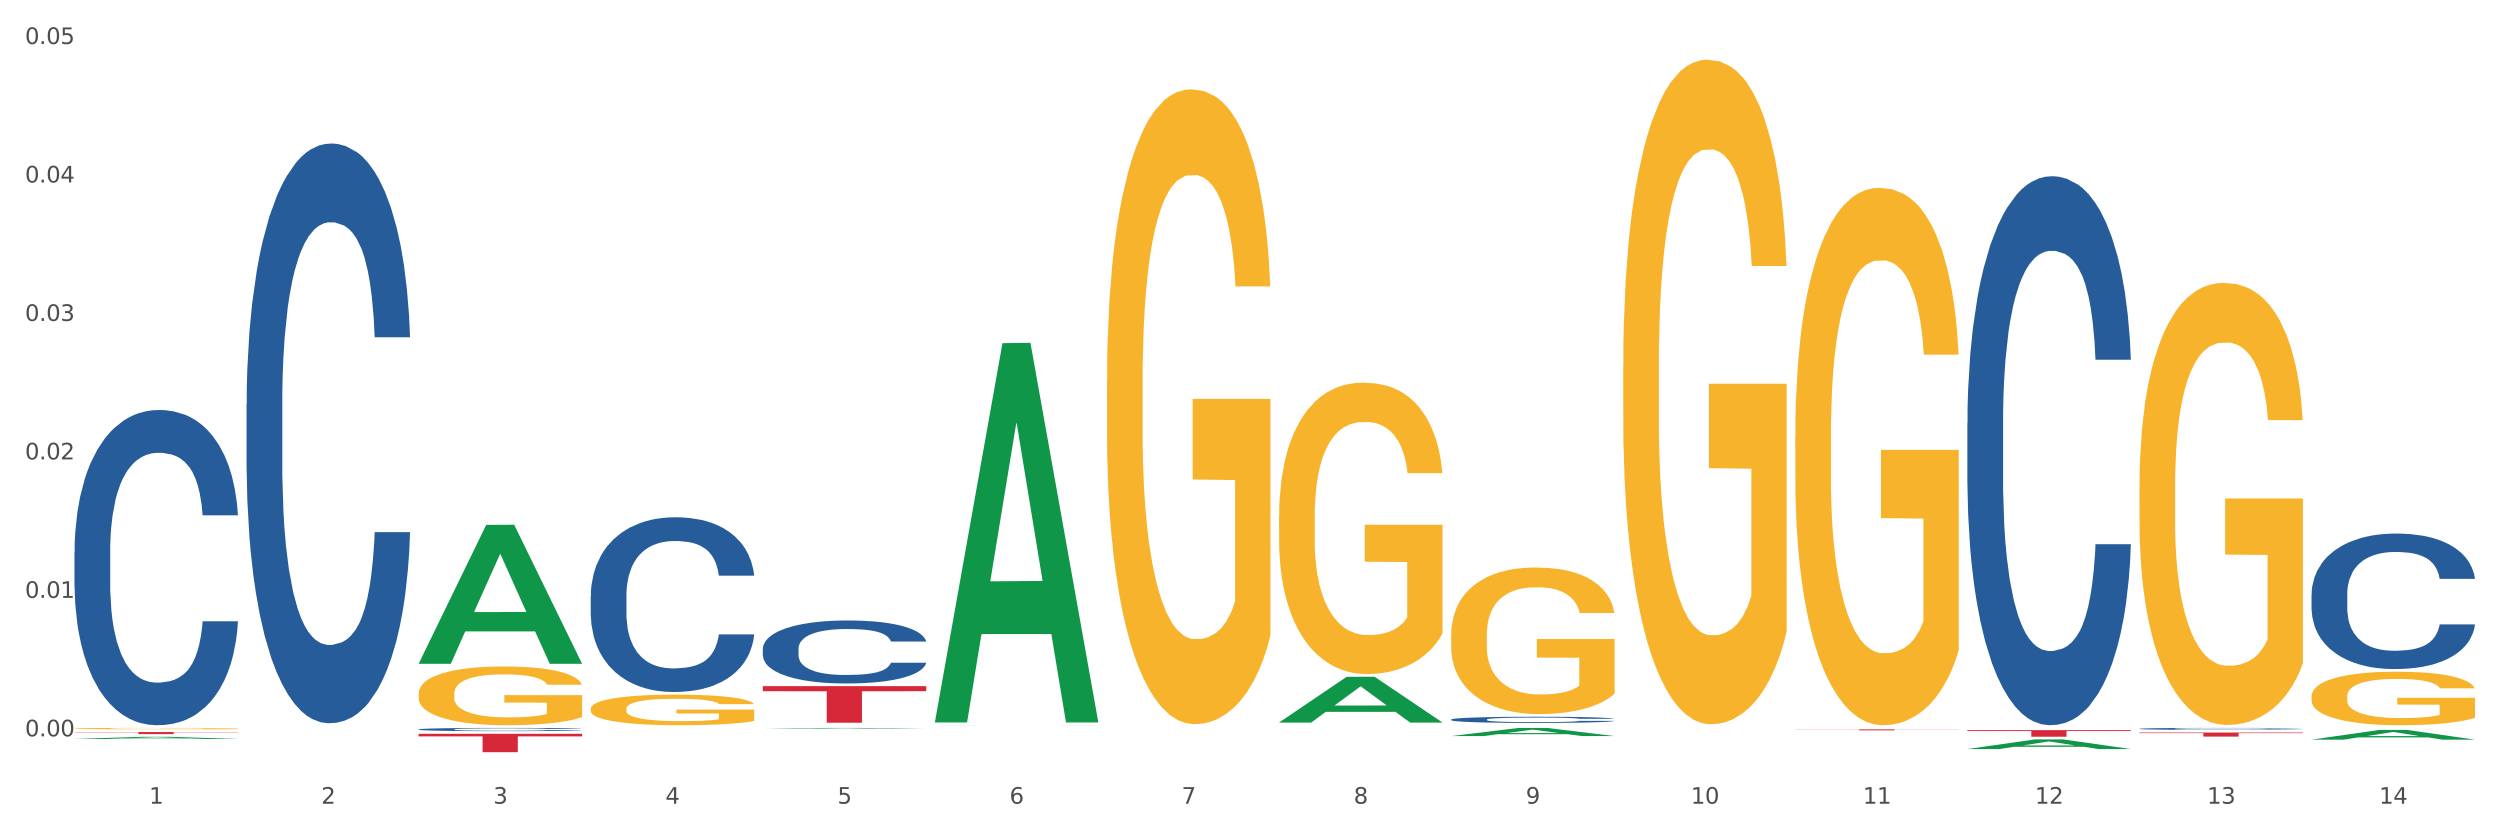
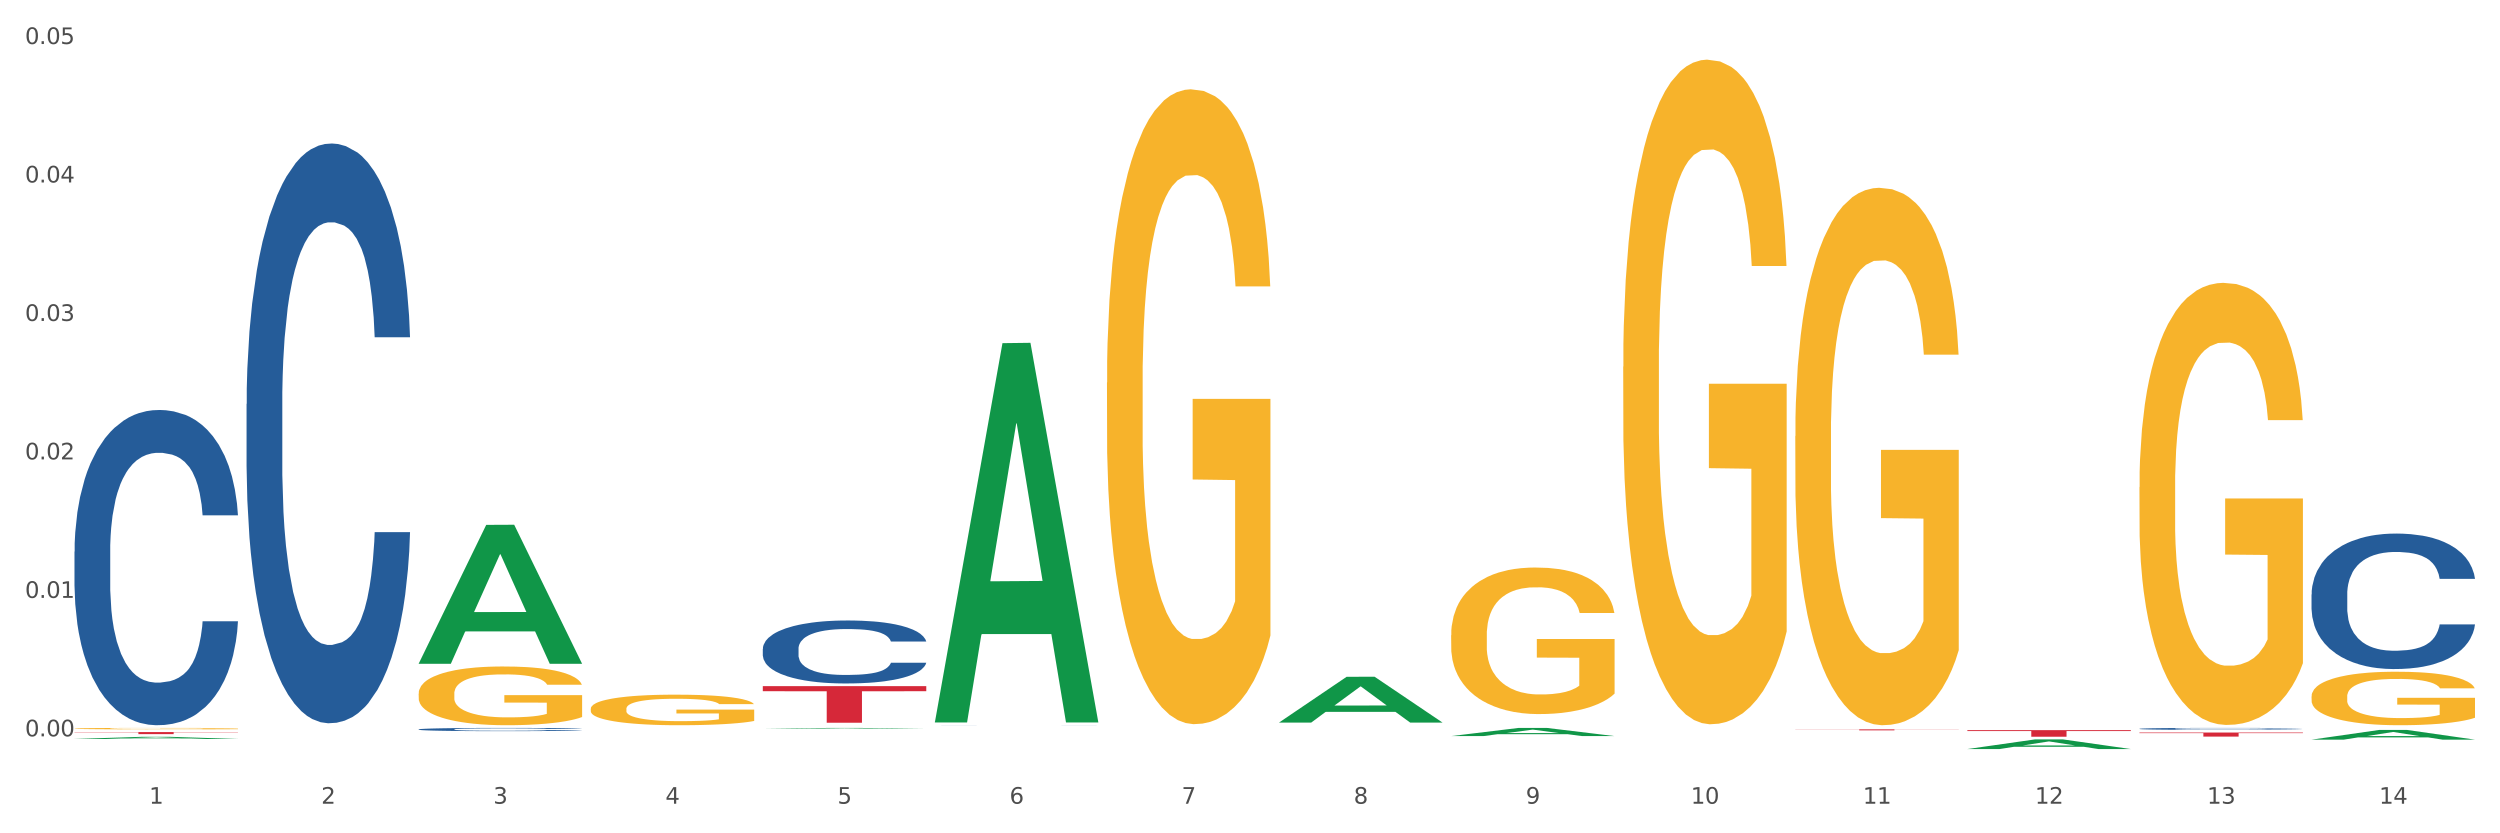
<svg xmlns="http://www.w3.org/2000/svg" xmlns:xlink="http://www.w3.org/1999/xlink" width="1080pt" height="360pt" viewBox="0 0 1080 360" version="1.1">
  <rect x="0" y="0" width="1080" height="360" fill="#333333" stroke="none" />
  <defs>
    <style type="text/css">*{stroke-linejoin: round; stroke-linecap: butt}</style>
  </defs>
  <g id="figure_1">
    <g id="patch_1">
      <path d="M 0 360  L 1080 360  L 1080 0  L 0 0  z " style="fill: #ffffff; stroke: #ffffff; stroke-linejoin: miter" />
    </g>
    <g id="axes_1">
      <g id="matplotlib.axis_1">
        <g id="xtick_1">
          <g id="text_1">
            <g style="fill: #4d4d4d" transform="translate(64.432 347.204) scale(0.096 -0.096)">
              <defs>
                <path id="DejaVuSans-31" d="M 794 531  L 1825 531  L 1825 4091  L 703 3866  L 703 4441  L 1819 4666  L 2450 4666  L 2450 531  L 3481 531  L 3481 0  L 794 0  L 794 531  z " transform="scale(0.016)" />
              </defs>
              <use xlink:href="#DejaVuSans-31" />
            </g>
          </g>
        </g>
        <g id="xtick_2">
          <g id="text_2">
            <g style="fill: #4d4d4d" transform="translate(138.771 347.204) scale(0.096 -0.096)">
              <defs>
                <path id="DejaVuSans-32" d="M 1228 531  L 3431 531  L 3431 0  L 469 0  L 469 531  Q 828 903 1448 1529  Q 2069 2156 2228 2338  Q 2531 2678 2651 2914  Q 2772 3150 2772 3378  Q 2772 3750 2511 3984  Q 2250 4219 1831 4219  Q 1534 4219 1204 4116  Q 875 4013 500 3803  L 500 4441  Q 881 4594 1212 4672  Q 1544 4750 1819 4750  Q 2544 4750 2975 4387  Q 3406 4025 3406 3419  Q 3406 3131 3298 2873  Q 3191 2616 2906 2266  Q 2828 2175 2409 1742  Q 1991 1309 1228 531  z " transform="scale(0.016)" />
              </defs>
              <use xlink:href="#DejaVuSans-32" />
            </g>
          </g>
        </g>
        <g id="xtick_3">
          <g id="text_3">
            <g style="fill: #4d4d4d" transform="translate(213.109 347.204) scale(0.096 -0.096)">
              <defs>
                <path id="DejaVuSans-33" d="M 2597 2516  Q 3050 2419 3304 2112  Q 3559 1806 3559 1356  Q 3559 666 3084 287  Q 2609 -91 1734 -91  Q 1441 -91 1130 -33  Q 819 25 488 141  L 488 750  Q 750 597 1062 519  Q 1375 441 1716 441  Q 2309 441 2620 675  Q 2931 909 2931 1356  Q 2931 1769 2642 2001  Q 2353 2234 1838 2234  L 1294 2234  L 1294 2753  L 1863 2753  Q 2328 2753 2575 2939  Q 2822 3125 2822 3475  Q 2822 3834 2567 4026  Q 2313 4219 1838 4219  Q 1578 4219 1281 4162  Q 984 4106 628 3988  L 628 4550  Q 988 4650 1302 4700  Q 1616 4750 1894 4750  Q 2613 4750 3031 4423  Q 3450 4097 3450 3541  Q 3450 3153 3228 2886  Q 3006 2619 2597 2516  z " transform="scale(0.016)" />
              </defs>
              <use xlink:href="#DejaVuSans-33" />
            </g>
          </g>
        </g>
        <g id="xtick_4">
          <g id="text_4">
            <g style="fill: #4d4d4d" transform="translate(287.448 347.204) scale(0.096 -0.096)">
              <defs>
                <path id="DejaVuSans-34" d="M 2419 4116  L 825 1625  L 2419 1625  L 2419 4116  z M 2253 4666  L 3047 4666  L 3047 1625  L 3713 1625  L 3713 1100  L 3047 1100  L 3047 0  L 2419 0  L 2419 1100  L 313 1100  L 313 1709  L 2253 4666  z " transform="scale(0.016)" />
              </defs>
              <use xlink:href="#DejaVuSans-34" />
            </g>
          </g>
        </g>
        <g id="xtick_5">
          <g id="text_5">
            <g style="fill: #4d4d4d" transform="translate(361.787 347.204) scale(0.096 -0.096)">
              <defs>
                <path id="DejaVuSans-35" d="M 691 4666  L 3169 4666  L 3169 4134  L 1269 4134  L 1269 2991  Q 1406 3038 1543 3061  Q 1681 3084 1819 3084  Q 2600 3084 3056 2656  Q 3513 2228 3513 1497  Q 3513 744 3044 326  Q 2575 -91 1722 -91  Q 1428 -91 1123 -41  Q 819 9 494 109  L 494 744  Q 775 591 1075 516  Q 1375 441 1709 441  Q 2250 441 2565 725  Q 2881 1009 2881 1497  Q 2881 1984 2565 2268  Q 2250 2553 1709 2553  Q 1456 2553 1204 2497  Q 953 2441 691 2322  L 691 4666  z " transform="scale(0.016)" />
              </defs>
              <use xlink:href="#DejaVuSans-35" />
            </g>
          </g>
        </g>
        <g id="xtick_6">
          <g id="text_6">
            <g style="fill: #4d4d4d" transform="translate(436.125 347.204) scale(0.096 -0.096)">
              <defs>
                <path id="DejaVuSans-36" d="M 2113 2584  Q 1688 2584 1439 2293  Q 1191 2003 1191 1497  Q 1191 994 1439 701  Q 1688 409 2113 409  Q 2538 409 2786 701  Q 3034 994 3034 1497  Q 3034 2003 2786 2293  Q 2538 2584 2113 2584  z M 3366 4563  L 3366 3988  Q 3128 4100 2886 4159  Q 2644 4219 2406 4219  Q 1781 4219 1451 3797  Q 1122 3375 1075 2522  Q 1259 2794 1537 2939  Q 1816 3084 2150 3084  Q 2853 3084 3261 2657  Q 3669 2231 3669 1497  Q 3669 778 3244 343  Q 2819 -91 2113 -91  Q 1303 -91 875 529  Q 447 1150 447 2328  Q 447 3434 972 4092  Q 1497 4750 2381 4750  Q 2619 4750 2861 4703  Q 3103 4656 3366 4563  z " transform="scale(0.016)" />
              </defs>
              <use xlink:href="#DejaVuSans-36" />
            </g>
          </g>
        </g>
        <g id="xtick_7">
          <g id="text_7">
            <g style="fill: #4d4d4d" transform="translate(510.464 347.204) scale(0.096 -0.096)">
              <defs>
                <path id="DejaVuSans-37" d="M 525 4666  L 3525 4666  L 3525 4397  L 1831 0  L 1172 0  L 2766 4134  L 525 4134  L 525 4666  z " transform="scale(0.016)" />
              </defs>
              <use xlink:href="#DejaVuSans-37" />
            </g>
          </g>
        </g>
        <g id="xtick_8">
          <g id="text_8">
            <g style="fill: #4d4d4d" transform="translate(584.803 347.204) scale(0.096 -0.096)">
              <defs>
                <path id="DejaVuSans-38" d="M 2034 2216  Q 1584 2216 1326 1975  Q 1069 1734 1069 1313  Q 1069 891 1326 650  Q 1584 409 2034 409  Q 2484 409 2743 651  Q 3003 894 3003 1313  Q 3003 1734 2745 1975  Q 2488 2216 2034 2216  z M 1403 2484  Q 997 2584 770 2862  Q 544 3141 544 3541  Q 544 4100 942 4425  Q 1341 4750 2034 4750  Q 2731 4750 3128 4425  Q 3525 4100 3525 3541  Q 3525 3141 3298 2862  Q 3072 2584 2669 2484  Q 3125 2378 3379 2068  Q 3634 1759 3634 1313  Q 3634 634 3220 271  Q 2806 -91 2034 -91  Q 1263 -91 848 271  Q 434 634 434 1313  Q 434 1759 690 2068  Q 947 2378 1403 2484  z M 1172 3481  Q 1172 3119 1398 2916  Q 1625 2713 2034 2713  Q 2441 2713 2670 2916  Q 2900 3119 2900 3481  Q 2900 3844 2670 4047  Q 2441 4250 2034 4250  Q 1625 4250 1398 4047  Q 1172 3844 1172 3481  z " transform="scale(0.016)" />
              </defs>
              <use xlink:href="#DejaVuSans-38" />
            </g>
          </g>
        </g>
        <g id="xtick_9">
          <g id="text_9">
            <g style="fill: #4d4d4d" transform="translate(659.142 347.204) scale(0.096 -0.096)">
              <defs>
                <path id="DejaVuSans-39" d="M 703 97  L 703 672  Q 941 559 1184 500  Q 1428 441 1663 441  Q 2288 441 2617 861  Q 2947 1281 2994 2138  Q 2813 1869 2534 1725  Q 2256 1581 1919 1581  Q 1219 1581 811 2004  Q 403 2428 403 3163  Q 403 3881 828 4315  Q 1253 4750 1959 4750  Q 2769 4750 3195 4129  Q 3622 3509 3622 2328  Q 3622 1225 3098 567  Q 2575 -91 1691 -91  Q 1453 -91 1209 -44  Q 966 3 703 97  z M 1959 2075  Q 2384 2075 2632 2365  Q 2881 2656 2881 3163  Q 2881 3666 2632 3958  Q 2384 4250 1959 4250  Q 1534 4250 1286 3958  Q 1038 3666 1038 3163  Q 1038 2656 1286 2365  Q 1534 2075 1959 2075  z " transform="scale(0.016)" />
              </defs>
              <use xlink:href="#DejaVuSans-39" />
            </g>
          </g>
        </g>
        <g id="xtick_10">
          <g id="text_10">
            <g style="fill: #4d4d4d" transform="translate(730.426 347.204) scale(0.096 -0.096)">
              <defs>
                <path id="DejaVuSans-30" d="M 2034 4250  Q 1547 4250 1301 3770  Q 1056 3291 1056 2328  Q 1056 1369 1301 889  Q 1547 409 2034 409  Q 2525 409 2770 889  Q 3016 1369 3016 2328  Q 3016 3291 2770 3770  Q 2525 4250 2034 4250  z M 2034 4750  Q 2819 4750 3233 4129  Q 3647 3509 3647 2328  Q 3647 1150 3233 529  Q 2819 -91 2034 -91  Q 1250 -91 836 529  Q 422 1150 422 2328  Q 422 3509 836 4129  Q 1250 4750 2034 4750  z " transform="scale(0.016)" />
              </defs>
              <use xlink:href="#DejaVuSans-31" />
              <use xlink:href="#DejaVuSans-30" transform="translate(63.623 0)" />
            </g>
          </g>
        </g>
        <g id="xtick_11">
          <g id="text_11">
            <g style="fill: #4d4d4d" transform="translate(804.765 347.204) scale(0.096 -0.096)">
              <use xlink:href="#DejaVuSans-31" />
              <use xlink:href="#DejaVuSans-31" transform="translate(63.623 0)" />
            </g>
          </g>
        </g>
        <g id="xtick_12">
          <g id="text_12">
            <g style="fill: #4d4d4d" transform="translate(879.104 347.204) scale(0.096 -0.096)">
              <use xlink:href="#DejaVuSans-31" />
              <use xlink:href="#DejaVuSans-32" transform="translate(63.623 0)" />
            </g>
          </g>
        </g>
        <g id="xtick_13">
          <g id="text_13">
            <g style="fill: #4d4d4d" transform="translate(953.442 347.204) scale(0.096 -0.096)">
              <use xlink:href="#DejaVuSans-31" />
              <use xlink:href="#DejaVuSans-33" transform="translate(63.623 0)" />
            </g>
          </g>
        </g>
        <g id="xtick_14">
          <g id="text_14">
            <g style="fill: #4d4d4d" transform="translate(1027.781 347.204) scale(0.096 -0.096)">
              <use xlink:href="#DejaVuSans-31" />
              <use xlink:href="#DejaVuSans-34" transform="translate(63.623 0)" />
            </g>
          </g>
        </g>
        <g id="xtick_15" />
        <g id="xtick_16" />
        <g id="xtick_17" />
        <g id="xtick_18" />
        <g id="xtick_19" />
        <g id="xtick_20" />
        <g id="xtick_21" />
        <g id="xtick_22" />
        <g id="xtick_23" />
        <g id="xtick_24" />
        <g id="xtick_25" />
        <g id="xtick_26" />
        <g id="xtick_27" />
      </g>
      <g id="matplotlib.axis_2">
        <g id="ytick_1">
          <g id="text_15">
            <g style="fill: #4d4d4d" transform="translate(10.8 318.102) scale(0.096 -0.096)">
              <defs>
                <path id="DejaVuSans-2e" d="M 684 794  L 1344 794  L 1344 0  L 684 0  L 684 794  z " transform="scale(0.016)" />
              </defs>
              <use xlink:href="#DejaVuSans-30" />
              <use xlink:href="#DejaVuSans-2e" transform="translate(63.623 0)" />
              <use xlink:href="#DejaVuSans-30" transform="translate(95.41 0)" />
              <use xlink:href="#DejaVuSans-30" transform="translate(159.033 0)" />
            </g>
          </g>
        </g>
        <g id="ytick_2">
          <g id="text_16">
            <g style="fill: #4d4d4d" transform="translate(10.8 258.285) scale(0.096 -0.096)">
              <use xlink:href="#DejaVuSans-30" />
              <use xlink:href="#DejaVuSans-2e" transform="translate(63.623 0)" />
              <use xlink:href="#DejaVuSans-30" transform="translate(95.41 0)" />
              <use xlink:href="#DejaVuSans-31" transform="translate(159.033 0)" />
            </g>
          </g>
        </g>
        <g id="ytick_3">
          <g id="text_17">
            <g style="fill: #4d4d4d" transform="translate(10.8 198.469) scale(0.096 -0.096)">
              <use xlink:href="#DejaVuSans-30" />
              <use xlink:href="#DejaVuSans-2e" transform="translate(63.623 0)" />
              <use xlink:href="#DejaVuSans-30" transform="translate(95.41 0)" />
              <use xlink:href="#DejaVuSans-32" transform="translate(159.033 0)" />
            </g>
          </g>
        </g>
        <g id="ytick_4">
          <g id="text_18">
            <g style="fill: #4d4d4d" transform="translate(10.8 138.652) scale(0.096 -0.096)">
              <use xlink:href="#DejaVuSans-30" />
              <use xlink:href="#DejaVuSans-2e" transform="translate(63.623 0)" />
              <use xlink:href="#DejaVuSans-30" transform="translate(95.41 0)" />
              <use xlink:href="#DejaVuSans-33" transform="translate(159.033 0)" />
            </g>
          </g>
        </g>
        <g id="ytick_5">
          <g id="text_19">
            <g style="fill: #4d4d4d" transform="translate(10.8 78.835) scale(0.096 -0.096)">
              <use xlink:href="#DejaVuSans-30" />
              <use xlink:href="#DejaVuSans-2e" transform="translate(63.623 0)" />
              <use xlink:href="#DejaVuSans-30" transform="translate(95.41 0)" />
              <use xlink:href="#DejaVuSans-34" transform="translate(159.033 0)" />
            </g>
          </g>
        </g>
        <g id="ytick_6">
          <g id="text_20">
            <g style="fill: #4d4d4d" transform="translate(10.8 19.018) scale(0.096 -0.096)">
              <use xlink:href="#DejaVuSans-30" />
              <use xlink:href="#DejaVuSans-2e" transform="translate(63.623 0)" />
              <use xlink:href="#DejaVuSans-30" transform="translate(95.41 0)" />
              <use xlink:href="#DejaVuSans-35" transform="translate(159.033 0)" />
            </g>
          </g>
        </g>
        <g id="ytick_7" />
        <g id="ytick_8" />
        <g id="ytick_9" />
        <g id="ytick_10" />
        <g id="ytick_11" />
      </g>
      <g id="PolyCollection_1">
        <path d="M 32.175 319.232  L 32.248 319.231  L 61.37 318.297  L 73.456 318.296  L 102.797 319.234  L 88.818 319.234  L 82.484 319.016  L 52.415 319.016  L 52.197 319.019  L 46.081 319.234  L 32.175 319.234  L 32.175 319.232  L 56.201 318.885  L 78.698 318.884  L 67.559 318.496  L 67.413 318.494  L 67.267 318.497  L 56.128 318.884  L 56.201 318.885  L 32.175 319.232  z " clip-path="url(#p256191de93)" style="fill: #109648" />
        <path d="M 775.562 315.08  L 846.184 315.08  L 846.184 315.14  L 818.404 315.141  L 818.404 315.516  L 803.175 315.516  L 803.175 315.141  L 775.562 315.14  L 775.562 315.08  L 775.562 315.08  z " clip-path="url(#p256191de93)" style="fill: #d62839" />
        <path d="M 329.53 296.412  L 400.152 296.412  L 400.152 298.608  L 372.371 298.622  L 372.371 312.213  L 357.143 312.213  L 357.143 298.622  L 329.53 298.608  L 329.53 296.427  L 329.53 296.412  z " clip-path="url(#p256191de93)" style="fill: #d62839" />
-         <path d="M 180.852 317.016  L 251.474 317.016  L 251.474 318.118  L 223.694 318.126  L 223.694 324.95  L 208.465 324.95  L 208.465 318.126  L 180.852 318.118  L 180.852 317.023  L 180.852 317.016  z " clip-path="url(#p256191de93)" style="fill: #d62839" />
        <path d="M 32.175 316.246  L 102.797 316.246  L 102.797 316.371  L 75.017 316.372  L 75.017 317.142  L 59.788 317.142  L 59.788 316.372  L 32.175 316.371  L 32.175 316.247  L 32.175 316.246  z " clip-path="url(#p256191de93)" style="fill: #d62839" />
        <path d="M 32.175 314.749  L 32.258 314.749  L 32.258 314.728  L 32.425 314.71  L 33.259 314.666  L 34.51 314.63  L 35.427 314.611  L 36.344 314.595  L 37.428 314.579  L 38.762 314.563  L 41.18 314.539  L 42.681 314.527  L 44.515 314.514  L 47.85 314.496  L 50.268 314.485  L 52.77 314.477  L 56.855 314.466  L 59.523 314.461  L 62.358 314.458  L 65.777 314.456  L 68.361 314.455  L 74.031 314.457  L 78.867 314.462  L 81.202 314.466  L 84.203 314.473  L 85.788 314.478  L 88.372 314.487  L 91.04 314.499  L 92.875 314.51  L 95.626 314.529  L 97.711 314.549  L 99.628 314.574  L 100.629 314.59  L 101.379 314.606  L 102.046 314.624  L 102.713 314.653  L 87.705 314.653  L 87.122 314.632  L 86.204 314.613  L 84.87 314.595  L 83.703 314.583  L 81.702 314.568  L 79.868 314.559  L 77.95 314.552  L 75.615 314.546  L 73.781 314.543  L 71.196 314.541  L 66.11 314.542  L 62.692 314.546  L 60.357 314.552  L 58.856 314.557  L 57.522 314.563  L 56.021 314.571  L 54.27 314.583  L 53.02 314.595  L 51.769 314.608  L 50.768 314.622  L 49.851 314.639  L 49.101 314.656  L 48.517 314.674  L 48.017 314.696  L 47.6 314.733  L 47.6 314.812  L 47.767 314.831  L 48.184 314.854  L 48.684 314.872  L 49.518 314.894  L 50.268 314.908  L 51.686 314.929  L 53.27 314.947  L 54.52 314.958  L 55.771 314.967  L 57.939 314.98  L 60.357 314.99  L 62.441 314.997  L 65.276 315.003  L 67.194 315.005  L 68.862 315.006  L 72.947 315.006  L 75.865 315.004  L 79.117 315  L 81.619 314.995  L 83.703 314.989  L 86.038 314.978  L 87.538 314.968  L 87.538 314.847  L 69.195 314.846  L 69.195 314.765  L 102.797 314.765  L 102.797 315.003  L 101.379 315.015  L 99.795 315.026  L 98.128 315.036  L 95.626 315.048  L 92.625 315.06  L 89.956 315.068  L 87.122 315.075  L 83.786 315.081  L 79.451 315.087  L 76.783 315.089  L 73.447 315.091  L 69.529 315.091  L 66.11 315.09  L 62.775 315.087  L 59.273 315.082  L 55.855 315.075  L 53.27 315.067  L 50.685 315.058  L 47.934 315.046  L 45.766 315.034  L 44.098 315.023  L 42.264 315.01  L 40.263 314.993  L 38.762 314.977  L 37.428 314.961  L 36.01 314.94  L 35.01 314.922  L 34.009 314.899  L 33.426 314.882  L 32.759 314.856  L 32.258 314.819  L 32.175 314.749  z " clip-path="url(#p256191de93)" style="fill: #f7b32b" />
        <path d="M 106.514 174.527  L 106.597 174.298  L 106.597 167.894  L 106.848 159.202  L 107.766 143.19  L 108.935 131.067  L 110.938 116.885  L 112.023 110.938  L 113.442 104.305  L 116.364 93.554  L 119.703 84.405  L 122.04 79.372  L 123.794 76.17  L 127.717 70.452  L 129.971 67.936  L 132.308 65.877  L 134.312 64.505  L 137.651 62.903  L 140.322 62.217  L 143.411 61.988  L 145.998 62.217  L 149.421 63.132  L 154.43 65.877  L 156.35 67.478  L 158.937 70.223  L 161.609 73.883  L 163.779 77.543  L 166.283 82.804  L 168.871 89.666  L 171.376 98.358  L 173.129 106.363  L 174.548 114.827  L 175.8 125.12  L 176.718 136.328  L 177.135 145.706  L 161.859 145.706  L 161.442 137.243  L 160.607 128.093  L 159.772 121.918  L 158.854 116.885  L 157.435 111.167  L 156.183 107.507  L 154.096 103.161  L 152.176 100.416  L 150.59 98.815  L 148.67 97.443  L 144.579 96.07  L 141.658 96.07  L 139.821 96.528  L 137.567 97.671  L 135.647 99.273  L 133.393 102.017  L 131.64 104.991  L 129.887 108.88  L 128.886 111.624  L 127.383 116.657  L 126.381 120.774  L 125.046 127.865  L 124.294 132.897  L 122.959 145.935  L 122.374 155.542  L 122.124 162.175  L 121.957 169.495  L 121.957 205.178  L 122.458 221.19  L 122.875 228.052  L 123.543 235.829  L 124.795 245.893  L 126.632 255.729  L 128.552 262.82  L 130.138 267.166  L 131.64 270.368  L 133.143 272.884  L 134.979 275.171  L 136.482 276.544  L 138.736 277.916  L 141.407 278.603  L 143.494 278.603  L 147.751 277.459  L 149.671 276.315  L 151.508 274.714  L 153.511 272.198  L 155.097 269.453  L 156.016 267.394  L 157.518 263.048  L 158.687 258.474  L 159.689 253.213  L 160.357 248.638  L 161.108 241.776  L 161.692 233.999  L 161.859 229.882  L 177.135 229.882  L 176.802 238.116  L 176.217 246.122  L 175.049 256.873  L 174.13 263.048  L 172.711 270.597  L 171.209 277.001  L 169.122 284.092  L 167.202 289.353  L 165.198 293.928  L 163.028 298.045  L 159.104 303.764  L 157.685 305.365  L 154.68 308.11  L 152.343 309.711  L 148.92 311.312  L 145.414 312.227  L 141.741 312.456  L 138.486 311.998  L 134.896 310.626  L 132.642 309.253  L 130.138 307.195  L 127.216 303.992  L 124.461 300.104  L 121.874 295.529  L 119.453 290.268  L 117.199 284.321  L 114.277 274.485  L 112.107 264.878  L 110.521 255.958  L 109.435 248.409  L 108.35 238.802  L 107.766 232.169  L 106.848 216.157  L 106.514 201.289  L 106.514 174.527  z " clip-path="url(#p256191de93)" style="fill: #255c99" />
        <path d="M 180.852 315.087  L 180.936 315.085  L 180.936 315.049  L 181.186 315.001  L 182.105 314.911  L 183.273 314.843  L 185.277 314.763  L 186.362 314.73  L 187.781 314.693  L 190.703 314.632  L 194.042 314.581  L 196.379 314.553  L 198.132 314.535  L 202.056 314.503  L 204.31 314.488  L 206.647 314.477  L 208.65 314.469  L 211.989 314.46  L 214.661 314.456  L 217.749 314.455  L 220.337 314.456  L 223.76 314.461  L 228.768 314.477  L 230.688 314.486  L 233.276 314.501  L 235.947 314.522  L 238.118 314.542  L 240.622 314.572  L 243.21 314.61  L 245.714 314.659  L 247.467 314.704  L 248.886 314.752  L 250.139 314.809  L 251.057 314.872  L 251.474 314.925  L 236.198 314.925  L 235.78 314.877  L 234.946 314.826  L 234.111 314.791  L 233.193 314.763  L 231.774 314.731  L 230.521 314.711  L 228.434 314.686  L 226.514 314.671  L 224.928 314.662  L 223.008 314.654  L 218.918 314.646  L 215.996 314.646  L 214.16 314.649  L 211.906 314.655  L 209.986 314.664  L 207.732 314.68  L 205.979 314.696  L 204.226 314.718  L 203.224 314.734  L 201.722 314.762  L 200.72 314.785  L 199.384 314.825  L 198.633 314.853  L 197.297 314.926  L 196.713 314.98  L 196.463 315.017  L 196.296 315.058  L 196.296 315.259  L 196.797 315.349  L 197.214 315.387  L 197.882 315.431  L 199.134 315.487  L 200.97 315.542  L 202.89 315.582  L 204.476 315.607  L 205.979 315.625  L 207.482 315.639  L 209.318 315.652  L 210.821 315.659  L 213.075 315.667  L 215.746 315.671  L 217.833 315.671  L 222.09 315.664  L 224.01 315.658  L 225.847 315.649  L 227.85 315.635  L 229.436 315.619  L 230.354 315.608  L 231.857 315.584  L 233.026 315.558  L 234.027 315.528  L 234.695 315.503  L 235.447 315.464  L 236.031 315.42  L 236.198 315.397  L 251.474 315.397  L 251.14 315.444  L 250.556 315.489  L 249.387 315.549  L 248.469 315.584  L 247.05 315.626  L 245.547 315.662  L 243.46 315.702  L 241.54 315.731  L 239.537 315.757  L 237.367 315.78  L 233.443 315.812  L 232.024 315.821  L 229.019 315.836  L 226.681 315.845  L 223.259 315.854  L 219.753 315.86  L 216.08 315.861  L 212.824 315.858  L 209.235 315.851  L 206.981 315.843  L 204.476 315.831  L 201.555 315.813  L 198.8 315.792  L 196.212 315.766  L 193.791 315.736  L 191.538 315.703  L 188.616 315.648  L 186.445 315.594  L 184.859 315.544  L 183.774 315.501  L 182.689 315.447  L 182.105 315.41  L 181.186 315.32  L 180.852 315.237  L 180.852 315.087  z " clip-path="url(#p256191de93)" style="fill: #255c99" />
-         <path d="M 255.191 257.374  L 255.275 257.305  L 255.275 255.375  L 255.525 252.756  L 256.443 247.931  L 257.612 244.278  L 259.615 240.004  L 260.701 238.212  L 262.12 236.213  L 265.041 232.973  L 268.381 230.216  L 270.718 228.7  L 272.471 227.735  L 276.394 226.011  L 278.648 225.253  L 280.986 224.633  L 282.989 224.219  L 286.328 223.737  L 288.999 223.53  L 292.088 223.461  L 294.676 223.53  L 298.098 223.806  L 303.107 224.633  L 305.027 225.115  L 307.615 225.942  L 310.286 227.045  L 312.457 228.148  L 314.961 229.734  L 317.549 231.801  L 320.053 234.421  L 321.806 236.833  L 323.225 239.384  L 324.477 242.485  L 325.396 245.863  L 325.813 248.689  L 310.537 248.689  L 310.119 246.139  L 309.284 243.382  L 308.45 241.52  L 307.531 240.004  L 306.112 238.281  L 304.86 237.178  L 302.773 235.868  L 300.853 235.041  L 299.267 234.559  L 297.347 234.145  L 293.257 233.731  L 290.335 233.731  L 288.499 233.869  L 286.245 234.214  L 284.325 234.696  L 282.071 235.524  L 280.318 236.42  L 278.565 237.591  L 277.563 238.419  L 276.06 239.935  L 275.059 241.176  L 273.723 243.313  L 272.972 244.829  L 271.636 248.758  L 271.052 251.653  L 270.801 253.652  L 270.634 255.858  L 270.634 266.611  L 271.135 271.436  L 271.553 273.504  L 272.22 275.847  L 273.473 278.88  L 275.309 281.844  L 277.229 283.981  L 278.815 285.291  L 280.318 286.256  L 281.82 287.014  L 283.657 287.703  L 285.159 288.117  L 287.413 288.53  L 290.085 288.737  L 292.172 288.737  L 296.429 288.393  L 298.349 288.048  L 300.185 287.565  L 302.189 286.807  L 303.775 285.98  L 304.693 285.36  L 306.196 284.05  L 307.364 282.671  L 308.366 281.086  L 309.034 279.707  L 309.785 277.64  L 310.37 275.296  L 310.537 274.055  L 325.813 274.055  L 325.479 276.537  L 324.895 278.949  L 323.726 282.189  L 322.808 284.05  L 321.389 286.325  L 319.886 288.255  L 317.799 290.392  L 315.879 291.977  L 313.876 293.356  L 311.705 294.596  L 307.782 296.32  L 306.363 296.802  L 303.358 297.629  L 301.02 298.112  L 297.598 298.594  L 294.092 298.87  L 290.419 298.939  L 287.163 298.801  L 283.573 298.387  L 281.32 297.974  L 278.815 297.353  L 275.893 296.388  L 273.139 295.217  L 270.551 293.838  L 268.13 292.253  L 265.876 290.46  L 262.955 287.497  L 260.784 284.601  L 259.198 281.913  L 258.113 279.639  L 257.028 276.743  L 256.443 274.745  L 255.525 269.919  L 255.191 265.439  L 255.191 257.374  z " clip-path="url(#p256191de93)" style="fill: #255c99" />
        <path d="M 329.53 280.273  L 329.613 280.249  L 329.613 279.553  L 329.864 278.609  L 330.782 276.869  L 331.951 275.552  L 333.954 274.012  L 335.039 273.366  L 336.458 272.645  L 339.38 271.477  L 342.719 270.483  L 345.057 269.937  L 346.81 269.589  L 350.733 268.967  L 352.987 268.694  L 355.324 268.47  L 357.328 268.321  L 360.667 268.147  L 363.338 268.073  L 366.427 268.048  L 369.015 268.073  L 372.437 268.172  L 377.446 268.47  L 379.366 268.644  L 381.954 268.943  L 384.625 269.34  L 386.795 269.738  L 389.3 270.309  L 391.887 271.055  L 394.392 271.999  L 396.145 272.869  L 397.564 273.788  L 398.816 274.906  L 399.734 276.124  L 400.152 277.143  L 384.875 277.143  L 384.458 276.223  L 383.623 275.229  L 382.788 274.558  L 381.87 274.012  L 380.451 273.39  L 379.199 272.993  L 377.112 272.521  L 375.192 272.223  L 373.606 272.049  L 371.686 271.9  L 367.595 271.75  L 364.674 271.75  L 362.837 271.8  L 360.583 271.924  L 358.663 272.098  L 356.41 272.397  L 354.656 272.72  L 352.903 273.142  L 351.902 273.44  L 350.399 273.987  L 349.397 274.434  L 348.062 275.204  L 347.31 275.751  L 345.975 277.167  L 345.391 278.211  L 345.14 278.932  L 344.973 279.727  L 344.973 283.603  L 345.474 285.343  L 345.891 286.088  L 346.559 286.933  L 347.811 288.026  L 349.648 289.095  L 351.568 289.865  L 353.154 290.337  L 354.656 290.685  L 356.159 290.958  L 357.996 291.207  L 359.498 291.356  L 361.752 291.505  L 364.423 291.58  L 366.51 291.58  L 370.768 291.455  L 372.688 291.331  L 374.524 291.157  L 376.528 290.884  L 378.114 290.586  L 379.032 290.362  L 380.534 289.89  L 381.703 289.393  L 382.705 288.821  L 383.373 288.324  L 384.124 287.579  L 384.708 286.734  L 384.875 286.287  L 400.152 286.287  L 399.818 287.181  L 399.233 288.051  L 398.065 289.219  L 397.146 289.89  L 395.727 290.71  L 394.225 291.406  L 392.138 292.176  L 390.218 292.747  L 388.214 293.244  L 386.044 293.692  L 382.121 294.313  L 380.701 294.487  L 377.696 294.785  L 375.359 294.959  L 371.936 295.133  L 368.43 295.232  L 364.757 295.257  L 361.502 295.207  L 357.912 295.058  L 355.658 294.909  L 353.154 294.686  L 350.232 294.338  L 347.477 293.915  L 344.89 293.418  L 342.469 292.847  L 340.215 292.201  L 337.293 291.132  L 335.123 290.089  L 333.537 289.12  L 332.452 288.3  L 331.366 287.256  L 330.782 286.535  L 329.864 284.796  L 329.53 283.181  L 329.53 280.273  z " clip-path="url(#p256191de93)" style="fill: #255c99" />
        <path d="M 403.869 313.279  L 403.952 313.279  L 403.952 313.278  L 404.202 313.276  L 405.121 313.274  L 406.289 313.272  L 408.293 313.27  L 409.378 313.269  L 410.797 313.268  L 413.719 313.266  L 417.058 313.265  L 419.395 313.264  L 421.148 313.263  L 425.072 313.262  L 427.326 313.262  L 429.663 313.262  L 431.666 313.261  L 435.006 313.261  L 437.677 313.261  L 440.766 313.261  L 443.353 313.261  L 446.776 313.261  L 451.785 313.262  L 453.704 313.262  L 456.292 313.262  L 458.964 313.263  L 461.134 313.263  L 463.638 313.264  L 466.226 313.265  L 468.73 313.267  L 470.483 313.268  L 471.903 313.269  L 473.155 313.271  L 474.073 313.273  L 474.49 313.274  L 459.214 313.274  L 458.797 313.273  L 457.962 313.271  L 457.127 313.27  L 456.209 313.27  L 454.79 313.269  L 453.538 313.268  L 451.451 313.267  L 449.531 313.267  L 447.945 313.267  L 446.025 313.267  L 441.934 313.266  L 439.012 313.266  L 437.176 313.266  L 434.922 313.267  L 433.002 313.267  L 430.748 313.267  L 428.995 313.268  L 427.242 313.268  L 426.24 313.269  L 424.738 313.27  L 423.736 313.27  L 422.401 313.271  L 421.649 313.272  L 420.314 313.274  L 419.729 313.276  L 419.479 313.277  L 419.312 313.278  L 419.312 313.283  L 419.813 313.286  L 420.23 313.287  L 420.898 313.288  L 422.15 313.29  L 423.987 313.291  L 425.907 313.292  L 427.493 313.293  L 428.995 313.294  L 430.498 313.294  L 432.334 313.294  L 433.837 313.295  L 436.091 313.295  L 438.762 313.295  L 440.849 313.295  L 445.106 313.295  L 447.026 313.295  L 448.863 313.294  L 450.866 313.294  L 452.452 313.294  L 453.371 313.293  L 454.873 313.293  L 456.042 313.292  L 457.044 313.291  L 457.711 313.29  L 458.463 313.289  L 459.047 313.288  L 459.214 313.287  L 474.49 313.287  L 474.156 313.289  L 473.572 313.29  L 472.403 313.292  L 471.485 313.293  L 470.066 313.294  L 468.563 313.295  L 466.477 313.296  L 464.557 313.297  L 462.553 313.297  L 460.383 313.298  L 456.459 313.299  L 455.04 313.299  L 452.035 313.3  L 449.698 313.3  L 446.275 313.3  L 442.769 313.3  L 439.096 313.3  L 435.84 313.3  L 432.251 313.3  L 429.997 313.3  L 427.493 313.299  L 424.571 313.299  L 421.816 313.298  L 419.228 313.298  L 416.808 313.297  L 414.554 313.296  L 411.632 313.294  L 409.462 313.293  L 407.875 313.291  L 406.79 313.29  L 405.705 313.289  L 405.121 313.288  L 404.202 313.285  L 403.869 313.283  L 403.869 313.279  z " clip-path="url(#p256191de93)" style="fill: #255c99" />
-         <path d="M 626.885 310.839  L 626.968 310.836  L 626.968 310.768  L 627.219 310.676  L 628.137 310.505  L 629.306 310.376  L 631.309 310.225  L 632.394 310.162  L 633.813 310.091  L 636.735 309.976  L 640.074 309.879  L 642.411 309.825  L 644.164 309.791  L 648.088 309.73  L 650.342 309.704  L 652.679 309.682  L 654.683 309.667  L 658.022 309.65  L 660.693 309.643  L 663.782 309.64  L 666.369 309.643  L 669.792 309.652  L 674.801 309.682  L 676.721 309.699  L 679.308 309.728  L 681.98 309.767  L 684.15 309.806  L 686.654 309.862  L 689.242 309.935  L 691.747 310.028  L 693.5 310.113  L 694.919 310.203  L 696.171 310.313  L 697.089 310.432  L 697.506 310.532  L 682.23 310.532  L 681.813 310.442  L 680.978 310.344  L 680.143 310.278  L 679.225 310.225  L 677.806 310.164  L 676.554 310.125  L 674.467 310.079  L 672.547 310.049  L 670.961 310.032  L 669.041 310.018  L 664.95 310.003  L 662.029 310.003  L 660.192 310.008  L 657.938 310.02  L 656.018 310.037  L 653.764 310.066  L 652.011 310.098  L 650.258 310.14  L 649.257 310.169  L 647.754 310.222  L 646.752 310.266  L 645.417 310.342  L 644.665 310.395  L 643.33 310.534  L 642.745 310.637  L 642.495 310.707  L 642.328 310.785  L 642.328 311.165  L 642.829 311.336  L 643.246 311.409  L 643.914 311.492  L 645.166 311.599  L 647.003 311.704  L 648.923 311.779  L 650.509 311.825  L 652.011 311.859  L 653.514 311.886  L 655.35 311.911  L 656.853 311.925  L 659.107 311.94  L 661.778 311.947  L 663.865 311.947  L 668.122 311.935  L 670.042 311.923  L 671.879 311.906  L 673.882 311.879  L 675.468 311.85  L 676.387 311.828  L 677.889 311.781  L 679.058 311.733  L 680.06 311.677  L 680.728 311.628  L 681.479 311.555  L 682.063 311.472  L 682.23 311.428  L 697.506 311.428  L 697.173 311.516  L 696.588 311.601  L 695.42 311.716  L 694.501 311.781  L 693.082 311.862  L 691.58 311.93  L 689.493 312.006  L 687.573 312.062  L 685.569 312.11  L 683.399 312.154  L 679.475 312.215  L 678.056 312.232  L 675.051 312.261  L 672.714 312.278  L 669.291 312.296  L 665.785 312.305  L 662.112 312.308  L 658.856 312.303  L 655.267 312.288  L 653.013 312.274  L 650.509 312.252  L 647.587 312.218  L 644.832 312.176  L 642.244 312.127  L 639.824 312.071  L 637.57 312.008  L 634.648 311.903  L 632.478 311.801  L 630.892 311.706  L 629.806 311.626  L 628.721 311.523  L 628.137 311.453  L 627.219 311.282  L 626.885 311.124  L 626.885 310.839  z " clip-path="url(#p256191de93)" style="fill: #255c99" />
-         <path d="M 849.901 182.689  L 849.984 182.472  L 849.984 176.407  L 850.235 168.176  L 851.153 153.014  L 852.322 141.534  L 854.325 128.105  L 855.41 122.473  L 856.829 116.191  L 859.751 106.011  L 863.09 97.347  L 865.428 92.582  L 867.181 89.549  L 871.104 84.134  L 873.358 81.751  L 875.695 79.802  L 877.699 78.502  L 881.038 76.986  L 883.709 76.336  L 886.798 76.12  L 889.386 76.336  L 892.808 77.203  L 897.817 79.802  L 899.737 81.318  L 902.325 83.918  L 904.996 87.383  L 907.166 90.849  L 909.671 95.831  L 912.258 102.329  L 914.763 110.56  L 916.516 118.141  L 917.935 126.155  L 919.187 135.902  L 920.105 146.516  L 920.523 155.397  L 905.246 155.397  L 904.829 147.382  L 903.994 138.718  L 903.159 132.87  L 902.241 128.105  L 900.822 122.689  L 899.57 119.224  L 897.483 115.108  L 895.563 112.509  L 893.977 110.993  L 892.057 109.693  L 887.966 108.394  L 885.045 108.394  L 883.208 108.827  L 880.954 109.91  L 879.034 111.426  L 876.78 114.025  L 875.027 116.841  L 873.274 120.523  L 872.273 123.123  L 870.77 127.888  L 869.768 131.787  L 868.433 138.502  L 867.681 143.267  L 866.346 155.613  L 865.761 164.71  L 865.511 170.992  L 865.344 177.923  L 865.344 211.713  L 865.845 226.876  L 866.262 233.374  L 866.93 240.738  L 868.182 250.269  L 870.019 259.583  L 871.939 266.297  L 873.525 270.413  L 875.027 273.445  L 876.53 275.828  L 878.367 277.994  L 879.869 279.294  L 882.123 280.593  L 884.794 281.243  L 886.881 281.243  L 891.139 280.16  L 893.059 279.077  L 894.895 277.561  L 896.899 275.178  L 898.485 272.579  L 899.403 270.629  L 900.905 266.514  L 902.074 262.182  L 903.076 257.2  L 903.744 252.868  L 904.495 246.37  L 905.079 239.005  L 905.246 235.107  L 920.523 235.107  L 920.189 242.904  L 919.604 250.485  L 918.436 260.666  L 917.517 266.514  L 916.098 273.662  L 914.596 279.727  L 912.509 286.441  L 910.589 291.423  L 908.585 295.755  L 906.415 299.654  L 902.491 305.069  L 901.072 306.586  L 898.067 309.185  L 895.73 310.701  L 892.307 312.217  L 888.801 313.084  L 885.128 313.3  L 881.873 312.867  L 878.283 311.567  L 876.029 310.268  L 873.525 308.318  L 870.603 305.286  L 867.848 301.604  L 865.261 297.272  L 862.84 292.29  L 860.586 286.658  L 857.664 277.344  L 855.494 268.247  L 853.908 259.799  L 852.823 252.651  L 851.737 243.554  L 851.153 237.273  L 850.235 222.11  L 849.901 208.031  L 849.901 182.689  z " clip-path="url(#p256191de93)" style="fill: #255c99" />
        <path d="M 924.24 314.84  L 924.323 314.839  L 924.323 314.817  L 924.573 314.787  L 925.492 314.733  L 926.66 314.691  L 928.664 314.643  L 929.749 314.622  L 931.168 314.6  L 934.09 314.563  L 937.429 314.532  L 939.766 314.514  L 941.519 314.504  L 945.443 314.484  L 947.697 314.475  L 950.034 314.468  L 952.037 314.464  L 955.377 314.458  L 958.048 314.456  L 961.136 314.455  L 963.724 314.456  L 967.147 314.459  L 972.155 314.468  L 974.075 314.474  L 976.663 314.483  L 979.335 314.496  L 981.505 314.508  L 984.009 314.526  L 986.597 314.55  L 989.101 314.579  L 990.854 314.607  L 992.273 314.636  L 993.526 314.671  L 994.444 314.709  L 994.861 314.741  L 979.585 314.741  L 979.168 314.712  L 978.333 314.681  L 977.498 314.66  L 976.58 314.643  L 975.161 314.623  L 973.908 314.611  L 971.822 314.596  L 969.902 314.586  L 968.316 314.581  L 966.396 314.576  L 962.305 314.572  L 959.383 314.572  L 957.547 314.573  L 955.293 314.577  L 953.373 314.583  L 951.119 314.592  L 949.366 314.602  L 947.613 314.615  L 946.611 314.625  L 945.109 314.642  L 944.107 314.656  L 942.771 314.68  L 942.02 314.698  L 940.685 314.742  L 940.1 314.775  L 939.85 314.798  L 939.683 314.823  L 939.683 314.945  L 940.184 314.999  L 940.601 315.023  L 941.269 315.049  L 942.521 315.084  L 944.358 315.118  L 946.278 315.142  L 947.864 315.157  L 949.366 315.168  L 950.869 315.176  L 952.705 315.184  L 954.208 315.189  L 956.462 315.193  L 959.133 315.196  L 961.22 315.196  L 965.477 315.192  L 967.397 315.188  L 969.234 315.182  L 971.237 315.174  L 972.823 315.164  L 973.742 315.157  L 975.244 315.143  L 976.413 315.127  L 977.415 315.109  L 978.082 315.093  L 978.834 315.07  L 979.418 315.043  L 979.585 315.029  L 994.861 315.029  L 994.527 315.057  L 993.943 315.085  L 992.774 315.121  L 991.856 315.143  L 990.437 315.168  L 988.934 315.19  L 986.847 315.215  L 984.927 315.233  L 982.924 315.248  L 980.754 315.262  L 976.83 315.282  L 975.411 315.287  L 972.406 315.297  L 970.069 315.302  L 966.646 315.308  L 963.14 315.311  L 959.467 315.312  L 956.211 315.31  L 952.622 315.305  L 950.368 315.301  L 947.864 315.294  L 944.942 315.283  L 942.187 315.269  L 939.599 315.254  L 937.178 315.236  L 934.925 315.215  L 932.003 315.182  L 929.832 315.149  L 928.246 315.118  L 927.161 315.092  L 926.076 315.06  L 925.492 315.037  L 924.573 314.982  L 924.24 314.931  L 924.24 314.84  z " clip-path="url(#p256191de93)" style="fill: #255c99" />
        <path d="M 998.578 256.798  L 998.662 256.744  L 998.662 255.248  L 998.912 253.216  L 999.83 249.475  L 1000.999 246.642  L 1003.003 243.327  L 1004.088 241.938  L 1005.507 240.387  L 1008.429 237.875  L 1011.768 235.737  L 1014.105 234.561  L 1015.858 233.813  L 1019.781 232.476  L 1022.035 231.888  L 1024.373 231.407  L 1026.376 231.086  L 1029.715 230.712  L 1032.387 230.552  L 1035.475 230.498  L 1038.063 230.552  L 1041.486 230.766  L 1046.494 231.407  L 1048.414 231.781  L 1051.002 232.423  L 1053.673 233.278  L 1055.844 234.133  L 1058.348 235.363  L 1060.936 236.966  L 1063.44 238.998  L 1065.193 240.869  L 1066.612 242.846  L 1067.864 245.252  L 1068.783 247.871  L 1069.2 250.063  L 1053.924 250.063  L 1053.506 248.085  L 1052.671 245.947  L 1051.837 244.503  L 1050.918 243.327  L 1049.499 241.991  L 1048.247 241.136  L 1046.16 240.12  L 1044.24 239.479  L 1042.654 239.105  L 1040.734 238.784  L 1036.644 238.463  L 1033.722 238.463  L 1031.886 238.57  L 1029.632 238.837  L 1027.712 239.211  L 1025.458 239.853  L 1023.705 240.548  L 1021.952 241.457  L 1020.95 242.098  L 1019.448 243.274  L 1018.446 244.236  L 1017.11 245.893  L 1016.359 247.069  L 1015.023 250.116  L 1014.439 252.361  L 1014.188 253.911  L 1014.022 255.622  L 1014.022 263.961  L 1014.522 267.703  L 1014.94 269.306  L 1015.608 271.124  L 1016.86 273.476  L 1018.696 275.774  L 1020.616 277.431  L 1022.202 278.447  L 1023.705 279.195  L 1025.207 279.783  L 1027.044 280.318  L 1028.547 280.639  L 1030.8 280.959  L 1033.472 281.12  L 1035.559 281.12  L 1039.816 280.852  L 1041.736 280.585  L 1043.572 280.211  L 1045.576 279.623  L 1047.162 278.982  L 1048.08 278.5  L 1049.583 277.485  L 1050.752 276.416  L 1051.753 275.186  L 1052.421 274.117  L 1053.172 272.514  L 1053.757 270.696  L 1053.924 269.734  L 1069.2 269.734  L 1068.866 271.658  L 1068.282 273.529  L 1067.113 276.042  L 1066.195 277.485  L 1064.776 279.249  L 1063.273 280.746  L 1061.186 282.403  L 1059.266 283.632  L 1057.263 284.701  L 1055.092 285.663  L 1051.169 287  L 1049.75 287.374  L 1046.745 288.015  L 1044.407 288.39  L 1040.985 288.764  L 1037.479 288.978  L 1033.806 289.031  L 1030.55 288.924  L 1026.96 288.603  L 1024.707 288.283  L 1022.202 287.802  L 1019.281 287.053  L 1016.526 286.144  L 1013.938 285.075  L 1011.517 283.846  L 1009.263 282.456  L 1006.342 280.158  L 1004.171 277.912  L 1002.585 275.828  L 1001.5 274.064  L 1000.415 271.819  L 999.83 270.268  L 998.912 266.527  L 998.578 263.052  L 998.578 256.798  z " clip-path="url(#p256191de93)" style="fill: #255c99" />
        <path d="M 998.578 300.867  L 998.662 300.846  L 998.662 300.086  L 998.828 299.432  L 999.662 297.848  L 1000.913 296.54  L 1001.83 295.843  L 1002.747 295.273  L 1003.831 294.703  L 1005.165 294.112  L 1007.583 293.247  L 1009.084 292.803  L 1010.918 292.339  L 1014.253 291.663  L 1016.671 291.283  L 1019.173 290.967  L 1023.258 290.587  L 1025.926 290.418  L 1028.761 290.291  L 1032.18 290.207  L 1034.765 290.186  L 1040.434 290.249  L 1045.27 290.439  L 1047.605 290.587  L 1050.607 290.84  L 1052.191 291.009  L 1054.775 291.347  L 1057.444 291.79  L 1059.278 292.17  L 1062.029 292.888  L 1064.114 293.605  L 1066.032 294.492  L 1067.032 295.104  L 1067.783 295.674  L 1068.45 296.329  L 1069.117 297.363  L 1054.108 297.363  L 1053.525 296.624  L 1052.608 295.927  L 1051.274 295.252  L 1050.106 294.83  L 1048.105 294.302  L 1046.271 293.964  L 1044.353 293.711  L 1042.019 293.5  L 1040.184 293.394  L 1037.599 293.31  L 1032.513 293.331  L 1029.095 293.5  L 1026.76 293.711  L 1025.259 293.901  L 1023.925 294.112  L 1022.425 294.408  L 1020.674 294.851  L 1019.423 295.252  L 1018.172 295.759  L 1017.172 296.265  L 1016.255 296.856  L 1015.504 297.49  L 1014.92 298.144  L 1014.42 298.946  L 1014.003 300.276  L 1014.003 303.168  L 1014.17 303.822  L 1014.587 304.688  L 1015.087 305.342  L 1015.921 306.123  L 1016.671 306.651  L 1018.089 307.411  L 1019.673 308.044  L 1020.924 308.445  L 1022.174 308.783  L 1024.342 309.247  L 1026.76 309.627  L 1028.845 309.859  L 1031.68 310.071  L 1033.597 310.155  L 1035.265 310.197  L 1039.35 310.197  L 1042.269 310.134  L 1045.52 309.986  L 1048.022 309.796  L 1050.106 309.564  L 1052.441 309.184  L 1053.942 308.825  L 1053.942 304.413  L 1035.598 304.392  L 1035.598 301.458  L 1069.2 301.458  L 1069.2 310.071  L 1067.783 310.514  L 1066.198 310.915  L 1064.531 311.274  L 1062.029 311.717  L 1059.028 312.139  L 1056.36 312.435  L 1053.525 312.688  L 1050.19 312.92  L 1045.854 313.131  L 1043.186 313.216  L 1039.851 313.279  L 1035.932 313.3  L 1032.513 313.258  L 1029.178 313.152  L 1025.676 312.963  L 1022.258 312.688  L 1019.673 312.414  L 1017.088 312.076  L 1014.337 311.633  L 1012.169 311.21  L 1010.501 310.83  L 1008.667 310.345  L 1006.666 309.712  L 1005.165 309.142  L 1003.831 308.551  L 1002.414 307.791  L 1001.413 307.136  L 1000.413 306.313  L 999.829 305.701  L 999.162 304.751  L 998.662 303.421  L 998.578 300.867  z " clip-path="url(#p256191de93)" style="fill: #f7b32b" />
        <path d="M 924.24 210.445  L 924.323 210.271  L 924.323 203.992  L 924.49 198.584  L 925.323 185.503  L 926.574 174.688  L 927.491 168.932  L 928.408 164.223  L 929.492 159.513  L 930.826 154.629  L 933.244 147.478  L 934.745 143.815  L 936.58 139.978  L 939.915 134.396  L 942.333 131.257  L 944.834 128.64  L 948.92 125.501  L 951.588 124.105  L 954.423 123.059  L 957.841 122.361  L 960.426 122.186  L 966.096 122.71  L 970.932 124.28  L 973.266 125.501  L 976.268 127.594  L 977.852 128.989  L 980.437 131.78  L 983.105 135.443  L 984.939 138.582  L 987.691 144.513  L 989.775 150.443  L 991.693 157.769  L 992.693 162.827  L 993.444 167.537  L 994.111 172.944  L 994.778 181.491  L 979.77 181.491  L 979.186 175.386  L 978.269 169.63  L 976.935 164.048  L 975.768 160.56  L 973.766 156.199  L 971.932 153.408  L 970.014 151.315  L 967.68 149.571  L 965.845 148.699  L 963.261 148.001  L 958.175 148.176  L 954.756 149.571  L 952.422 151.315  L 950.921 152.885  L 949.587 154.629  L 948.086 157.071  L 946.335 160.734  L 945.084 164.048  L 943.834 168.235  L 942.833 172.421  L 941.916 177.305  L 941.165 182.537  L 940.582 187.945  L 940.081 194.573  L 939.665 205.561  L 939.665 229.458  L 939.831 234.865  L 940.248 242.016  L 940.749 247.423  L 941.582 253.877  L 942.333 258.238  L 943.75 264.517  L 945.334 269.75  L 946.585 273.064  L 947.836 275.854  L 950.004 279.692  L 952.422 282.831  L 954.506 284.75  L 957.341 286.494  L 959.259 287.192  L 960.926 287.541  L 965.012 287.541  L 967.93 287.018  L 971.182 285.797  L 973.683 284.227  L 975.768 282.308  L 978.102 279.168  L 979.603 276.203  L 979.603 239.749  L 961.26 239.574  L 961.26 215.329  L 994.861 215.329  L 994.861 286.494  L 993.444 290.157  L 991.86 293.471  L 990.192 296.437  L 987.691 300.099  L 984.689 303.588  L 982.021 306.03  L 979.186 308.123  L 975.851 310.042  L 971.515 311.786  L 968.847 312.484  L 965.512 313.007  L 961.593 313.181  L 958.175 312.832  L 954.84 311.96  L 951.338 310.39  L 947.919 308.123  L 945.334 305.855  L 942.75 303.065  L 939.998 299.402  L 937.83 295.913  L 936.163 292.774  L 934.328 288.762  L 932.327 283.529  L 930.826 278.82  L 929.492 273.936  L 928.075 267.656  L 927.074 262.249  L 926.074 255.447  L 925.49 250.388  L 924.823 242.539  L 924.323 231.551  L 924.24 210.445  z " clip-path="url(#p256191de93)" style="fill: #f7b32b" />
        <path d="M 775.562 188.411  L 775.645 188.199  L 775.645 180.566  L 775.812 173.993  L 776.646 158.09  L 777.897 144.944  L 778.814 137.947  L 779.731 132.222  L 780.815 126.497  L 782.149 120.56  L 784.567 111.867  L 786.068 107.414  L 787.902 102.749  L 791.237 95.964  L 793.655 92.147  L 796.157 88.967  L 800.242 85.15  L 802.91 83.454  L 805.745 82.182  L 809.164 81.334  L 811.748 81.121  L 817.418 81.758  L 822.254 83.666  L 824.589 85.15  L 827.59 87.695  L 829.175 89.391  L 831.759 92.783  L 834.427 97.236  L 836.262 101.053  L 839.013 108.262  L 841.098 115.471  L 843.015 124.377  L 844.016 130.526  L 844.766 136.251  L 845.433 142.824  L 846.1 153.214  L 831.092 153.214  L 830.509 145.792  L 829.592 138.795  L 828.257 132.01  L 827.09 127.769  L 825.089 122.468  L 823.255 119.076  L 821.337 116.531  L 819.002 114.411  L 817.168 113.351  L 814.583 112.503  L 809.497 112.715  L 806.079 114.411  L 803.744 116.531  L 802.243 118.44  L 800.909 120.56  L 799.408 123.529  L 797.657 127.981  L 796.407 132.01  L 795.156 137.099  L 794.156 142.188  L 793.238 148.125  L 792.488 154.486  L 791.904 161.059  L 791.404 169.116  L 790.987 182.474  L 790.987 211.523  L 791.154 218.096  L 791.571 226.79  L 792.071 233.363  L 792.905 241.208  L 793.655 246.509  L 795.073 254.142  L 796.657 260.503  L 797.908 264.532  L 799.158 267.925  L 801.326 272.589  L 803.744 276.406  L 805.829 278.738  L 808.663 280.859  L 810.581 281.707  L 812.249 282.131  L 816.334 282.131  L 819.253 281.495  L 822.504 280.011  L 825.006 278.102  L 827.09 275.77  L 829.425 271.953  L 830.926 268.349  L 830.926 224.033  L 812.582 223.821  L 812.582 194.348  L 846.184 194.348  L 846.184 280.859  L 844.766 285.312  L 843.182 289.34  L 841.515 292.945  L 839.013 297.398  L 836.012 301.638  L 833.344 304.607  L 830.509 307.151  L 827.174 309.484  L 822.838 311.604  L 820.17 312.452  L 816.835 313.088  L 812.916 313.3  L 809.497 312.876  L 806.162 311.816  L 802.66 309.908  L 799.242 307.151  L 796.657 304.395  L 794.072 301.002  L 791.321 296.549  L 789.153 292.309  L 787.485 288.492  L 785.651 283.615  L 783.65 277.254  L 782.149 271.529  L 780.815 265.592  L 779.398 257.959  L 778.397 251.386  L 777.396 243.117  L 776.813 236.968  L 776.146 227.426  L 775.645 214.068  L 775.562 188.411  z " clip-path="url(#p256191de93)" style="fill: #f7b32b" />
        <path d="M 701.223 158.444  L 701.307 158.181  L 701.307 148.741  L 701.474 140.613  L 702.307 120.946  L 703.558 104.688  L 704.475 96.035  L 705.392 88.955  L 706.476 81.875  L 707.81 74.533  L 710.228 63.782  L 711.729 58.275  L 713.563 52.506  L 716.899 44.115  L 719.317 39.395  L 721.818 35.462  L 725.903 30.742  L 728.572 28.644  L 731.406 27.071  L 734.825 26.022  L 737.41 25.759  L 743.08 26.546  L 747.915 28.906  L 750.25 30.742  L 753.252 33.888  L 754.836 35.986  L 757.421 40.182  L 760.089 45.688  L 761.923 50.408  L 764.675 59.324  L 766.759 68.239  L 768.677 79.253  L 769.677 86.857  L 770.428 93.937  L 771.095 102.066  L 771.762 114.915  L 756.754 114.915  L 756.17 105.737  L 755.253 97.084  L 753.919 88.693  L 752.751 83.448  L 750.75 76.893  L 748.916 72.697  L 746.998 69.55  L 744.664 66.928  L 742.829 65.617  L 740.245 64.568  L 735.159 64.831  L 731.74 66.928  L 729.405 69.55  L 727.905 71.91  L 726.571 74.533  L 725.07 78.204  L 723.319 83.71  L 722.068 88.693  L 720.817 94.986  L 719.817 101.279  L 718.9 108.622  L 718.149 116.488  L 717.566 124.617  L 717.065 134.581  L 716.648 151.101  L 716.648 187.026  L 716.815 195.155  L 717.232 205.906  L 717.732 214.035  L 718.566 223.737  L 719.317 230.292  L 720.734 239.732  L 722.318 247.599  L 723.569 252.581  L 724.82 256.777  L 726.987 262.546  L 729.405 267.266  L 731.49 270.15  L 734.325 272.772  L 736.242 273.821  L 737.91 274.346  L 741.996 274.346  L 744.914 273.559  L 748.166 271.723  L 750.667 269.363  L 752.751 266.479  L 755.086 261.759  L 756.587 257.301  L 756.587 202.497  L 738.244 202.235  L 738.244 165.786  L 771.845 165.786  L 771.845 272.772  L 770.428 278.279  L 768.844 283.261  L 767.176 287.719  L 764.675 293.225  L 761.673 298.47  L 759.005 302.141  L 756.17 305.288  L 752.835 308.172  L 748.499 310.794  L 745.831 311.843  L 742.496 312.63  L 738.577 312.892  L 735.159 312.368  L 731.823 311.057  L 728.321 308.697  L 724.903 305.288  L 722.318 301.879  L 719.733 297.683  L 716.982 292.177  L 714.814 286.932  L 713.147 282.212  L 711.312 276.181  L 709.311 268.314  L 707.81 261.234  L 706.476 253.892  L 705.059 244.452  L 704.058 236.323  L 703.058 226.097  L 702.474 218.492  L 701.807 206.692  L 701.307 190.172  L 701.223 158.444  z " clip-path="url(#p256191de93)" style="fill: #f7b32b" />
        <path d="M 626.885 274.427  L 626.968 274.369  L 626.968 272.287  L 627.135 270.495  L 627.969 266.158  L 629.219 262.573  L 630.136 260.665  L 631.054 259.103  L 632.138 257.542  L 633.472 255.923  L 635.89 253.552  L 637.39 252.338  L 639.225 251.066  L 642.56 249.215  L 644.978 248.175  L 647.479 247.307  L 651.565 246.266  L 654.233 245.804  L 657.068 245.457  L 660.486 245.226  L 663.071 245.168  L 668.741 245.341  L 673.577 245.862  L 675.911 246.266  L 678.913 246.96  L 680.497 247.423  L 683.082 248.348  L 685.75 249.562  L 687.584 250.603  L 690.336 252.569  L 692.42 254.535  L 694.338 256.964  L 695.339 258.641  L 696.089 260.202  L 696.756 261.995  L 697.423 264.828  L 682.415 264.828  L 681.831 262.804  L 680.914 260.896  L 679.58 259.046  L 678.413 257.889  L 676.412 256.443  L 674.577 255.518  L 672.66 254.824  L 670.325 254.246  L 668.491 253.957  L 665.906 253.726  L 660.82 253.784  L 657.401 254.246  L 655.067 254.824  L 653.566 255.345  L 652.232 255.923  L 650.731 256.733  L 648.98 257.947  L 647.729 259.046  L 646.479 260.433  L 645.478 261.821  L 644.561 263.44  L 643.811 265.175  L 643.227 266.968  L 642.727 269.165  L 642.31 272.808  L 642.31 280.73  L 642.476 282.522  L 642.893 284.893  L 643.394 286.686  L 644.227 288.825  L 644.978 290.271  L 646.395 292.352  L 647.979 294.087  L 649.23 295.186  L 650.481 296.111  L 652.649 297.383  L 655.067 298.424  L 657.151 299.06  L 659.986 299.638  L 661.904 299.87  L 663.571 299.985  L 667.657 299.985  L 670.575 299.812  L 673.827 299.407  L 676.328 298.887  L 678.413 298.25  L 680.747 297.21  L 682.248 296.227  L 682.248 284.141  L 663.905 284.084  L 663.905 276.046  L 697.506 276.046  L 697.506 299.638  L 696.089 300.853  L 694.505 301.951  L 692.837 302.934  L 690.336 304.149  L 687.334 305.305  L 684.666 306.115  L 681.831 306.808  L 678.496 307.445  L 674.16 308.023  L 671.492 308.254  L 668.157 308.428  L 664.238 308.485  L 660.82 308.37  L 657.485 308.081  L 653.983 307.56  L 650.564 306.808  L 647.979 306.057  L 645.395 305.132  L 642.643 303.917  L 640.475 302.761  L 638.808 301.72  L 636.974 300.39  L 634.972 298.655  L 633.472 297.094  L 632.138 295.475  L 630.72 293.393  L 629.72 291.601  L 628.719 289.346  L 628.135 287.669  L 627.468 285.067  L 626.968 281.424  L 626.885 274.427  z " clip-path="url(#p256191de93)" style="fill: #f7b32b" />
-         <path d="M 552.546 223.478  L 552.629 223.363  L 552.629 219.224  L 552.796 215.659  L 553.63 207.036  L 554.881 199.908  L 555.798 196.114  L 556.715 193.009  L 557.799 189.905  L 559.133 186.686  L 561.551 181.972  L 563.052 179.557  L 564.886 177.028  L 568.221 173.349  L 570.639 171.279  L 573.141 169.554  L 577.226 167.485  L 579.894 166.565  L 582.729 165.875  L 586.148 165.415  L 588.732 165.3  L 594.402 165.645  L 599.238 166.68  L 601.573 167.485  L 604.574 168.865  L 606.158 169.784  L 608.743 171.624  L 611.411 174.038  L 613.246 176.108  L 615.997 180.017  L 618.082 183.926  L 619.999 188.755  L 621 192.09  L 621.75 195.194  L 622.417 198.758  L 623.084 204.392  L 608.076 204.392  L 607.493 200.368  L 606.575 196.574  L 605.241 192.894  L 604.074 190.595  L 602.073 187.72  L 600.239 185.881  L 598.321 184.501  L 595.986 183.351  L 594.152 182.777  L 591.567 182.317  L 586.481 182.432  L 583.063 183.351  L 580.728 184.501  L 579.227 185.536  L 577.893 186.686  L 576.392 188.295  L 574.641 190.71  L 573.391 192.894  L 572.14 195.654  L 571.139 198.413  L 570.222 201.632  L 569.472 205.082  L 568.888 208.646  L 568.388 213.015  L 567.971 220.258  L 567.971 236.01  L 568.138 239.574  L 568.555 244.288  L 569.055 247.852  L 569.889 252.106  L 570.639 254.981  L 572.057 259.12  L 573.641 262.569  L 574.891 264.754  L 576.142 266.593  L 578.31 269.123  L 580.728 271.192  L 582.812 272.457  L 585.647 273.607  L 587.565 274.067  L 589.233 274.297  L 593.318 274.297  L 596.236 273.952  L 599.488 273.147  L 601.99 272.112  L 604.074 270.847  L 606.409 268.778  L 607.909 266.823  L 607.909 242.793  L 589.566 242.678  L 589.566 226.697  L 623.168 226.697  L 623.168 273.607  L 621.75 276.021  L 620.166 278.206  L 618.499 280.16  L 615.997 282.575  L 612.996 284.874  L 610.327 286.484  L 607.493 287.864  L 604.157 289.128  L 599.822 290.278  L 597.154 290.738  L 593.818 291.083  L 589.9 291.198  L 586.481 290.968  L 583.146 290.393  L 579.644 289.358  L 576.226 287.864  L 573.641 286.369  L 571.056 284.529  L 568.305 282.115  L 566.137 279.815  L 564.469 277.746  L 562.635 275.101  L 560.634 271.652  L 559.133 268.548  L 557.799 265.329  L 556.381 261.189  L 555.381 257.625  L 554.38 253.141  L 553.797 249.807  L 553.13 244.633  L 552.629 237.39  L 552.546 223.478  z " clip-path="url(#p256191de93)" style="fill: #f7b32b" />
        <path d="M 478.207 165.311  L 478.291 165.06  L 478.291 156.043  L 478.457 148.278  L 479.291 129.492  L 480.542 113.962  L 481.459 105.696  L 482.376 98.933  L 483.46 92.17  L 484.794 85.157  L 487.212 74.887  L 488.713 69.627  L 490.547 64.116  L 493.882 56.101  L 496.3 51.592  L 498.802 47.835  L 502.887 43.326  L 505.555 41.322  L 508.39 39.819  L 511.809 38.817  L 514.394 38.567  L 520.063 39.318  L 524.899 41.573  L 527.234 43.326  L 530.236 46.332  L 531.82 48.336  L 534.405 52.343  L 537.073 57.604  L 538.907 62.112  L 541.658 70.629  L 543.743 79.145  L 545.661 89.665  L 546.661 96.929  L 547.412 103.692  L 548.079 111.457  L 548.746 123.731  L 533.737 123.731  L 533.154 114.964  L 532.237 106.698  L 530.903 98.683  L 529.735 93.673  L 527.734 87.411  L 525.9 83.403  L 523.982 80.397  L 521.648 77.893  L 519.813 76.64  L 517.228 75.638  L 512.142 75.889  L 508.724 77.893  L 506.389 80.397  L 504.888 82.652  L 503.554 85.157  L 502.054 88.663  L 500.303 93.923  L 499.052 98.683  L 497.801 104.694  L 496.801 110.706  L 495.884 117.719  L 495.133 125.234  L 494.549 132.999  L 494.049 142.517  L 493.632 158.297  L 493.632 192.613  L 493.799 200.378  L 494.216 210.648  L 494.716 218.413  L 495.55 227.681  L 496.3 233.943  L 497.718 242.96  L 499.302 250.475  L 500.553 255.234  L 501.803 259.242  L 503.971 264.752  L 506.389 269.261  L 508.474 272.016  L 511.309 274.521  L 513.226 275.523  L 514.894 276.024  L 518.979 276.024  L 521.898 275.273  L 525.149 273.519  L 527.651 271.265  L 529.735 268.51  L 532.07 264.001  L 533.571 259.743  L 533.571 207.392  L 515.227 207.141  L 515.227 172.324  L 548.829 172.324  L 548.829 274.521  L 547.412 279.781  L 545.827 284.54  L 544.16 288.799  L 541.658 294.059  L 538.657 299.068  L 535.989 302.575  L 533.154 305.581  L 529.819 308.336  L 525.483 310.841  L 522.815 311.843  L 519.48 312.594  L 515.561 312.845  L 512.142 312.344  L 508.807 311.092  L 505.305 308.837  L 501.887 305.581  L 499.302 302.325  L 496.717 298.317  L 493.966 293.057  L 491.798 288.047  L 490.13 283.538  L 488.296 277.777  L 486.295 270.263  L 484.794 263.5  L 483.46 256.486  L 482.043 247.469  L 481.042 239.704  L 480.042 229.935  L 479.458 222.671  L 478.791 211.4  L 478.291 195.619  L 478.207 165.311  z " clip-path="url(#p256191de93)" style="fill: #f7b32b" />
        <path d="M 255.191 306.196  L 255.275 306.184  L 255.275 305.75  L 255.441 305.376  L 256.275 304.472  L 257.526 303.724  L 258.443 303.326  L 259.36 303  L 260.444 302.675  L 261.778 302.337  L 264.196 301.842  L 265.697 301.589  L 267.531 301.324  L 270.866 300.938  L 273.284 300.721  L 275.786 300.54  L 279.871 300.323  L 282.539 300.226  L 285.374 300.154  L 288.793 300.106  L 291.377 300.094  L 297.047 300.13  L 301.883 300.238  L 304.218 300.323  L 307.219 300.467  L 308.804 300.564  L 311.388 300.757  L 314.057 301.01  L 315.891 301.227  L 318.642 301.637  L 320.727 302.047  L 322.645 302.554  L 323.645 302.904  L 324.395 303.229  L 325.062 303.603  L 325.73 304.194  L 310.721 304.194  L 310.138 303.772  L 309.221 303.374  L 307.886 302.988  L 306.719 302.747  L 304.718 302.445  L 302.884 302.253  L 300.966 302.108  L 298.631 301.987  L 296.797 301.927  L 294.212 301.879  L 289.126 301.891  L 285.708 301.987  L 283.373 302.108  L 281.872 302.216  L 280.538 302.337  L 279.037 302.506  L 277.286 302.759  L 276.036 302.988  L 274.785 303.278  L 273.785 303.567  L 272.867 303.905  L 272.117 304.267  L 271.533 304.641  L 271.033 305.099  L 270.616 305.859  L 270.616 307.511  L 270.783 307.885  L 271.2 308.379  L 271.7 308.753  L 272.534 309.2  L 273.284 309.501  L 274.702 309.935  L 276.286 310.297  L 277.537 310.526  L 278.787 310.719  L 280.955 310.985  L 283.373 311.202  L 285.458 311.334  L 288.292 311.455  L 290.21 311.503  L 291.878 311.527  L 295.963 311.527  L 298.882 311.491  L 302.133 311.407  L 304.635 311.298  L 306.719 311.165  L 309.054 310.948  L 310.555 310.743  L 310.555 308.223  L 292.211 308.211  L 292.211 306.534  L 325.813 306.534  L 325.813 311.455  L 324.395 311.708  L 322.811 311.937  L 321.144 312.142  L 318.642 312.396  L 315.641 312.637  L 312.973 312.806  L 310.138 312.95  L 306.803 313.083  L 302.467 313.204  L 299.799 313.252  L 296.464 313.288  L 292.545 313.3  L 289.126 313.276  L 285.791 313.216  L 282.289 313.107  L 278.871 312.95  L 276.286 312.794  L 273.701 312.601  L 270.95 312.347  L 268.782 312.106  L 267.114 311.889  L 265.28 311.612  L 263.279 311.25  L 261.778 310.924  L 260.444 310.587  L 259.027 310.152  L 258.026 309.778  L 257.025 309.308  L 256.442 308.958  L 255.775 308.416  L 255.275 307.656  L 255.191 306.196  z " clip-path="url(#p256191de93)" style="fill: #f7b32b" />
        <path d="M 180.852 299.648  L 180.936 299.625  L 180.936 298.79  L 181.103 298.072  L 181.936 296.333  L 183.187 294.896  L 184.104 294.131  L 185.021 293.505  L 186.105 292.88  L 187.439 292.231  L 189.857 291.28  L 191.358 290.793  L 193.192 290.284  L 196.528 289.542  L 198.946 289.125  L 201.447 288.777  L 205.533 288.36  L 208.201 288.174  L 211.036 288.035  L 214.454 287.942  L 217.039 287.919  L 222.709 287.989  L 227.545 288.197  L 229.879 288.36  L 232.881 288.638  L 234.465 288.823  L 237.05 289.194  L 239.718 289.681  L 241.552 290.098  L 244.304 290.886  L 246.388 291.674  L 248.306 292.648  L 249.306 293.32  L 250.057 293.946  L 250.724 294.664  L 251.391 295.8  L 236.383 295.8  L 235.799 294.989  L 234.882 294.224  L 233.548 293.482  L 232.38 293.019  L 230.379 292.439  L 228.545 292.068  L 226.627 291.79  L 224.293 291.558  L 222.458 291.442  L 219.874 291.35  L 214.788 291.373  L 211.369 291.558  L 209.034 291.79  L 207.534 291.999  L 206.2 292.231  L 204.699 292.555  L 202.948 293.042  L 201.697 293.482  L 200.446 294.039  L 199.446 294.595  L 198.529 295.244  L 197.778 295.939  L 197.195 296.658  L 196.694 297.539  L 196.277 298.999  L 196.277 302.174  L 196.444 302.893  L 196.861 303.843  L 197.361 304.562  L 198.195 305.419  L 198.946 305.999  L 200.363 306.833  L 201.947 307.529  L 203.198 307.969  L 204.449 308.34  L 206.616 308.85  L 209.034 309.267  L 211.119 309.522  L 213.954 309.754  L 215.871 309.847  L 217.539 309.893  L 221.625 309.893  L 224.543 309.823  L 227.795 309.661  L 230.296 309.453  L 232.38 309.198  L 234.715 308.78  L 236.216 308.386  L 236.216 303.542  L 217.873 303.519  L 217.873 300.297  L 251.474 300.297  L 251.474 309.754  L 250.057 310.241  L 248.473 310.681  L 246.805 311.075  L 244.304 311.562  L 241.302 312.025  L 238.634 312.35  L 235.799 312.628  L 232.464 312.883  L 228.128 313.115  L 225.46 313.208  L 222.125 313.277  L 218.206 313.3  L 214.788 313.254  L 211.452 313.138  L 207.951 312.929  L 204.532 312.628  L 201.947 312.327  L 199.362 311.956  L 196.611 311.469  L 194.443 311.006  L 192.776 310.588  L 190.941 310.055  L 188.94 309.36  L 187.439 308.734  L 186.105 308.085  L 184.688 307.251  L 183.687 306.532  L 182.687 305.628  L 182.103 304.956  L 181.436 303.913  L 180.936 302.452  L 180.852 299.648  z " clip-path="url(#p256191de93)" style="fill: #f7b32b" />
        <path d="M 849.901 315.425  L 920.523 315.425  L 920.523 315.82  L 892.742 315.823  L 892.742 318.266  L 877.514 318.266  L 877.514 315.823  L 849.901 315.82  L 849.901 315.428  L 849.901 315.425  z " clip-path="url(#p256191de93)" style="fill: #d62839" />
        <path d="M 924.24 316.466  L 994.861 316.466  L 994.861 316.71  L 967.081 316.712  L 967.081 318.219  L 951.852 318.219  L 951.852 316.712  L 924.24 316.71  L 924.24 316.468  L 924.24 316.466  z " clip-path="url(#p256191de93)" style="fill: #d62839" />
        <path d="M 32.175 238.302  L 32.258 238.177  L 32.258 234.695  L 32.509 229.968  L 33.427 221.262  L 34.596 214.67  L 36.599 206.959  L 37.684 203.725  L 39.104 200.118  L 42.025 194.273  L 45.364 189.297  L 47.702 186.561  L 49.455 184.82  L 53.378 181.711  L 55.632 180.342  L 57.969 179.223  L 59.973 178.477  L 63.312 177.606  L 65.983 177.233  L 69.072 177.109  L 71.66 177.233  L 75.082 177.731  L 80.091 179.223  L 82.011 180.094  L 84.599 181.586  L 87.27 183.576  L 89.44 185.566  L 91.945 188.427  L 94.533 192.158  L 97.037 196.884  L 98.79 201.238  L 100.209 205.839  L 101.461 211.436  L 102.379 217.531  L 102.797 222.63  L 87.52 222.63  L 87.103 218.028  L 86.268 213.053  L 85.434 209.695  L 84.515 206.959  L 83.096 203.849  L 81.844 201.859  L 79.757 199.496  L 77.837 198.004  L 76.251 197.133  L 74.331 196.387  L 70.241 195.641  L 67.319 195.641  L 65.482 195.889  L 63.229 196.511  L 61.309 197.382  L 59.055 198.874  L 57.302 200.491  L 55.549 202.606  L 54.547 204.098  L 53.044 206.834  L 52.043 209.073  L 50.707 212.929  L 49.956 215.665  L 48.62 222.755  L 48.036 227.978  L 47.785 231.585  L 47.618 235.565  L 47.618 254.968  L 48.119 263.674  L 48.537 267.406  L 49.204 271.634  L 50.457 277.107  L 52.293 282.455  L 54.213 286.311  L 55.799 288.674  L 57.302 290.415  L 58.804 291.783  L 60.641 293.027  L 62.143 293.773  L 64.397 294.519  L 67.069 294.893  L 69.155 294.893  L 73.413 294.271  L 75.333 293.649  L 77.169 292.778  L 79.173 291.41  L 80.759 289.918  L 81.677 288.798  L 83.18 286.435  L 84.348 283.948  L 85.35 281.087  L 86.018 278.599  L 86.769 274.868  L 87.353 270.639  L 87.52 268.401  L 102.797 268.401  L 102.463 272.878  L 101.879 277.231  L 100.71 283.077  L 99.792 286.435  L 98.372 290.539  L 96.87 294.022  L 94.783 297.878  L 92.863 300.738  L 90.86 303.226  L 88.689 305.465  L 84.766 308.574  L 83.347 309.445  L 80.341 310.937  L 78.004 311.808  L 74.581 312.678  L 71.075 313.176  L 67.402 313.3  L 64.147 313.051  L 60.557 312.305  L 58.303 311.559  L 55.799 310.44  L 52.877 308.698  L 50.123 306.584  L 47.535 304.096  L 45.114 301.236  L 42.86 298.002  L 39.938 292.654  L 37.768 287.43  L 36.182 282.579  L 35.097 278.475  L 34.011 273.251  L 33.427 269.644  L 32.509 260.938  L 32.175 252.854  L 32.175 238.302  z " clip-path="url(#p256191de93)" style="fill: #255c99" />
        <path d="M 180.852 286.652  L 180.925 286.595  L 210.048 226.744  L 222.133 226.687  L 251.474 286.765  L 237.495 286.765  L 231.161 272.775  L 201.092 272.775  L 200.874 273  L 194.758 286.765  L 180.852 286.765  L 180.852 286.652  L 204.878 264.426  L 227.375 264.37  L 216.236 239.493  L 216.09 239.38  L 215.945 239.549  L 204.806 264.37  L 204.878 264.426  L 180.852 286.652  z " clip-path="url(#p256191de93)" style="fill: #109648" />
        <path d="M 329.53 314.846  L 329.603 314.846  L 358.725 314.455  L 370.811 314.455  L 400.152 314.847  L 386.173 314.847  L 379.839 314.756  L 349.77 314.756  L 349.551 314.757  L 343.436 314.847  L 329.53 314.847  L 329.53 314.846  L 353.556 314.701  L 376.053 314.701  L 364.914 314.539  L 364.768 314.538  L 364.622 314.539  L 353.483 314.701  L 353.556 314.701  L 329.53 314.846  z " clip-path="url(#p256191de93)" style="fill: #109648" />
        <path d="M 403.869 311.798  L 403.941 311.644  L 433.064 148.246  L 445.15 148.092  L 474.49 312.106  L 460.512 312.106  L 454.177 273.913  L 424.109 273.913  L 423.89 274.529  L 417.774 312.106  L 403.869 312.106  L 403.869 311.798  L 427.895 251.121  L 450.392 250.967  L 439.252 183.051  L 439.107 182.743  L 438.961 183.205  L 427.822 250.967  L 427.895 251.121  L 403.869 311.798  z " clip-path="url(#p256191de93)" style="fill: #109648" />
        <path d="M 552.546 312.113  L 552.619 312.094  L 581.741 292.371  L 593.827 292.353  L 623.168 312.15  L 609.189 312.15  L 602.855 307.54  L 572.786 307.54  L 572.568 307.614  L 566.452 312.15  L 552.546 312.15  L 552.546 312.113  L 576.572 304.789  L 599.069 304.77  L 587.93 296.572  L 587.784 296.535  L 587.638 296.591  L 576.499 304.77  L 576.572 304.789  L 552.546 312.113  z " clip-path="url(#p256191de93)" style="fill: #109648" />
        <path d="M 626.885 317.987  L 626.957 317.983  L 656.08 314.458  L 668.166 314.455  L 697.506 317.993  L 683.528 317.993  L 677.194 317.169  L 647.125 317.169  L 646.906 317.183  L 640.791 317.993  L 626.885 317.993  L 626.885 317.987  L 650.911 316.678  L 673.408 316.674  L 662.268 315.209  L 662.123 315.203  L 661.977 315.213  L 650.838 316.674  L 650.911 316.678  L 626.885 317.987  z " clip-path="url(#p256191de93)" style="fill: #109648" />
        <path d="M 849.901 323.582  L 849.974 323.578  L 879.096 319.425  L 891.182 319.421  L 920.523 323.59  L 906.544 323.59  L 900.21 322.619  L 870.141 322.619  L 869.922 322.635  L 863.807 323.59  L 849.901 323.59  L 849.901 323.582  L 873.927 322.04  L 896.424 322.036  L 885.284 320.31  L 885.139 320.302  L 884.993 320.314  L 873.854 322.036  L 873.927 322.04  L 849.901 323.582  z " clip-path="url(#p256191de93)" style="fill: #109648" />
        <path d="M 998.578 319.523  L 998.651 319.519  L 1027.773 315.34  L 1039.859 315.336  L 1069.2 319.531  L 1055.221 319.531  L 1048.887 318.554  L 1018.818 318.554  L 1018.6 318.57  L 1012.484 319.531  L 998.578 319.531  L 998.578 319.523  L 1022.604 317.971  L 1045.101 317.967  L 1033.962 316.23  L 1033.816 316.223  L 1033.671 316.234  L 1022.531 317.967  L 1022.604 317.971  L 998.578 319.523  z " clip-path="url(#p256191de93)" style="fill: #109648" />
      </g>
    </g>
  </g>
  <defs>
    <clipPath id="p256191de93">
      <rect x="32.175" y="10.8" width="1037.025" height="329.109" />
    </clipPath>
  </defs>
</svg>